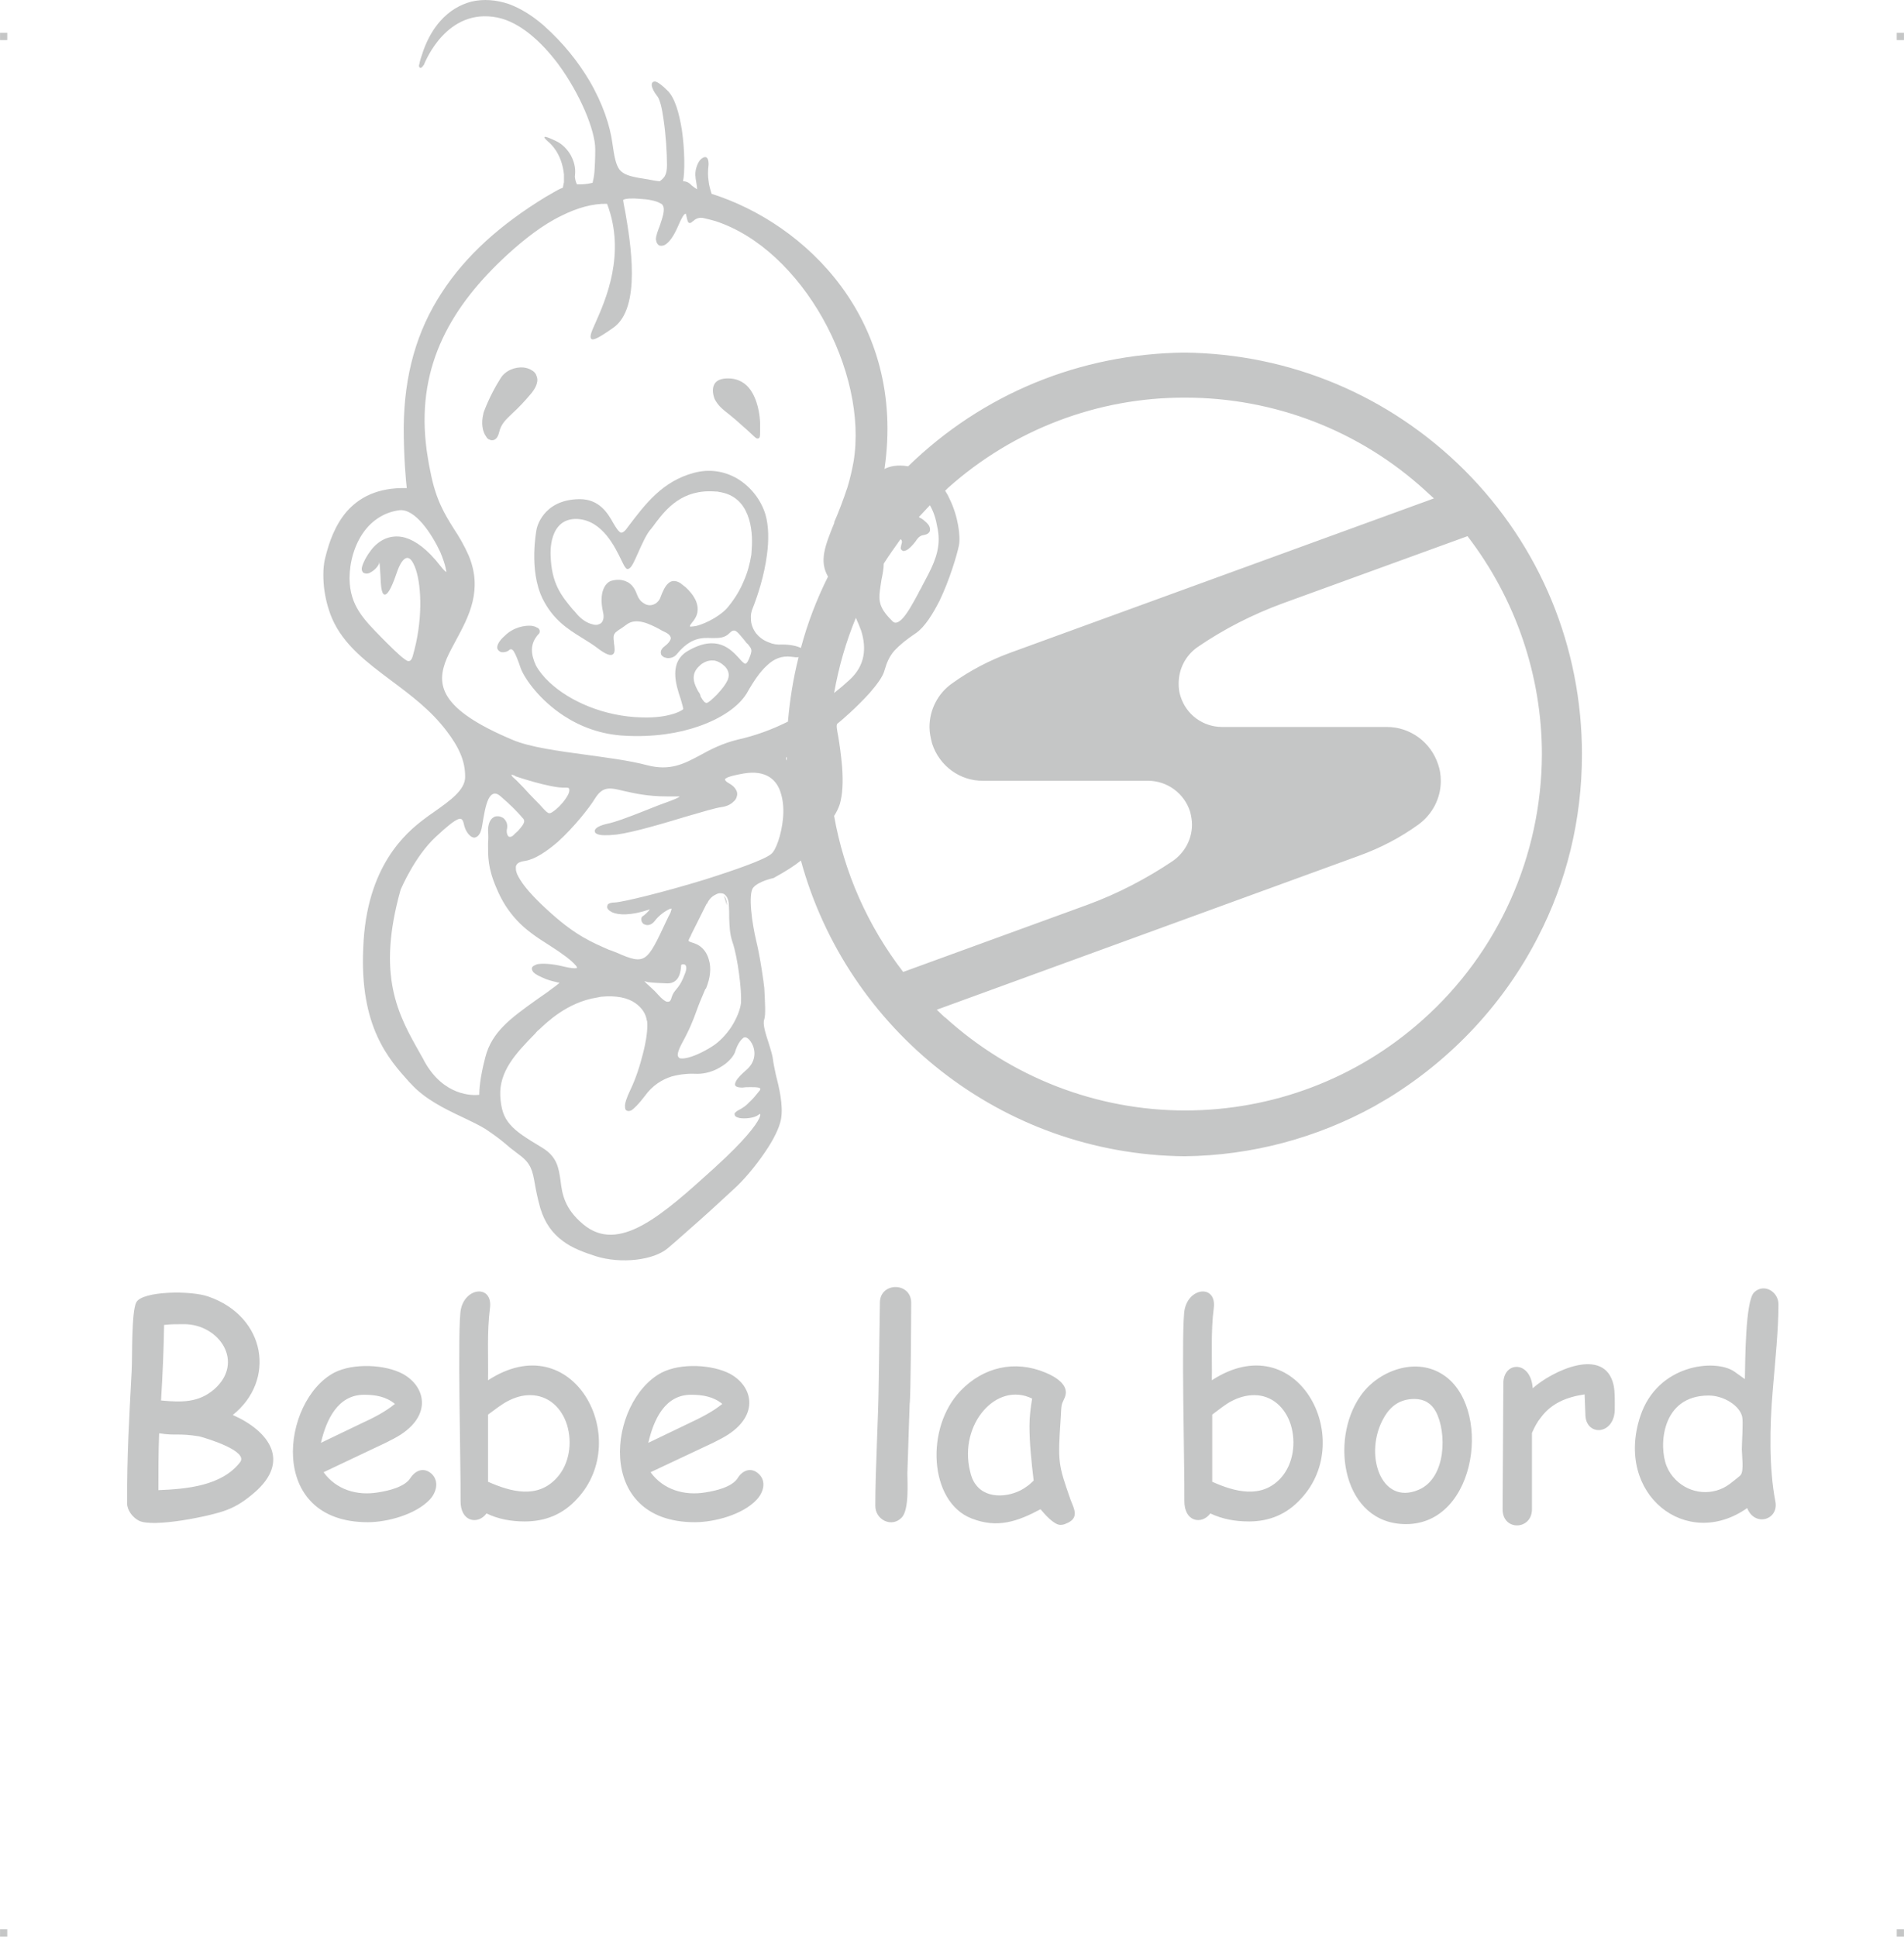
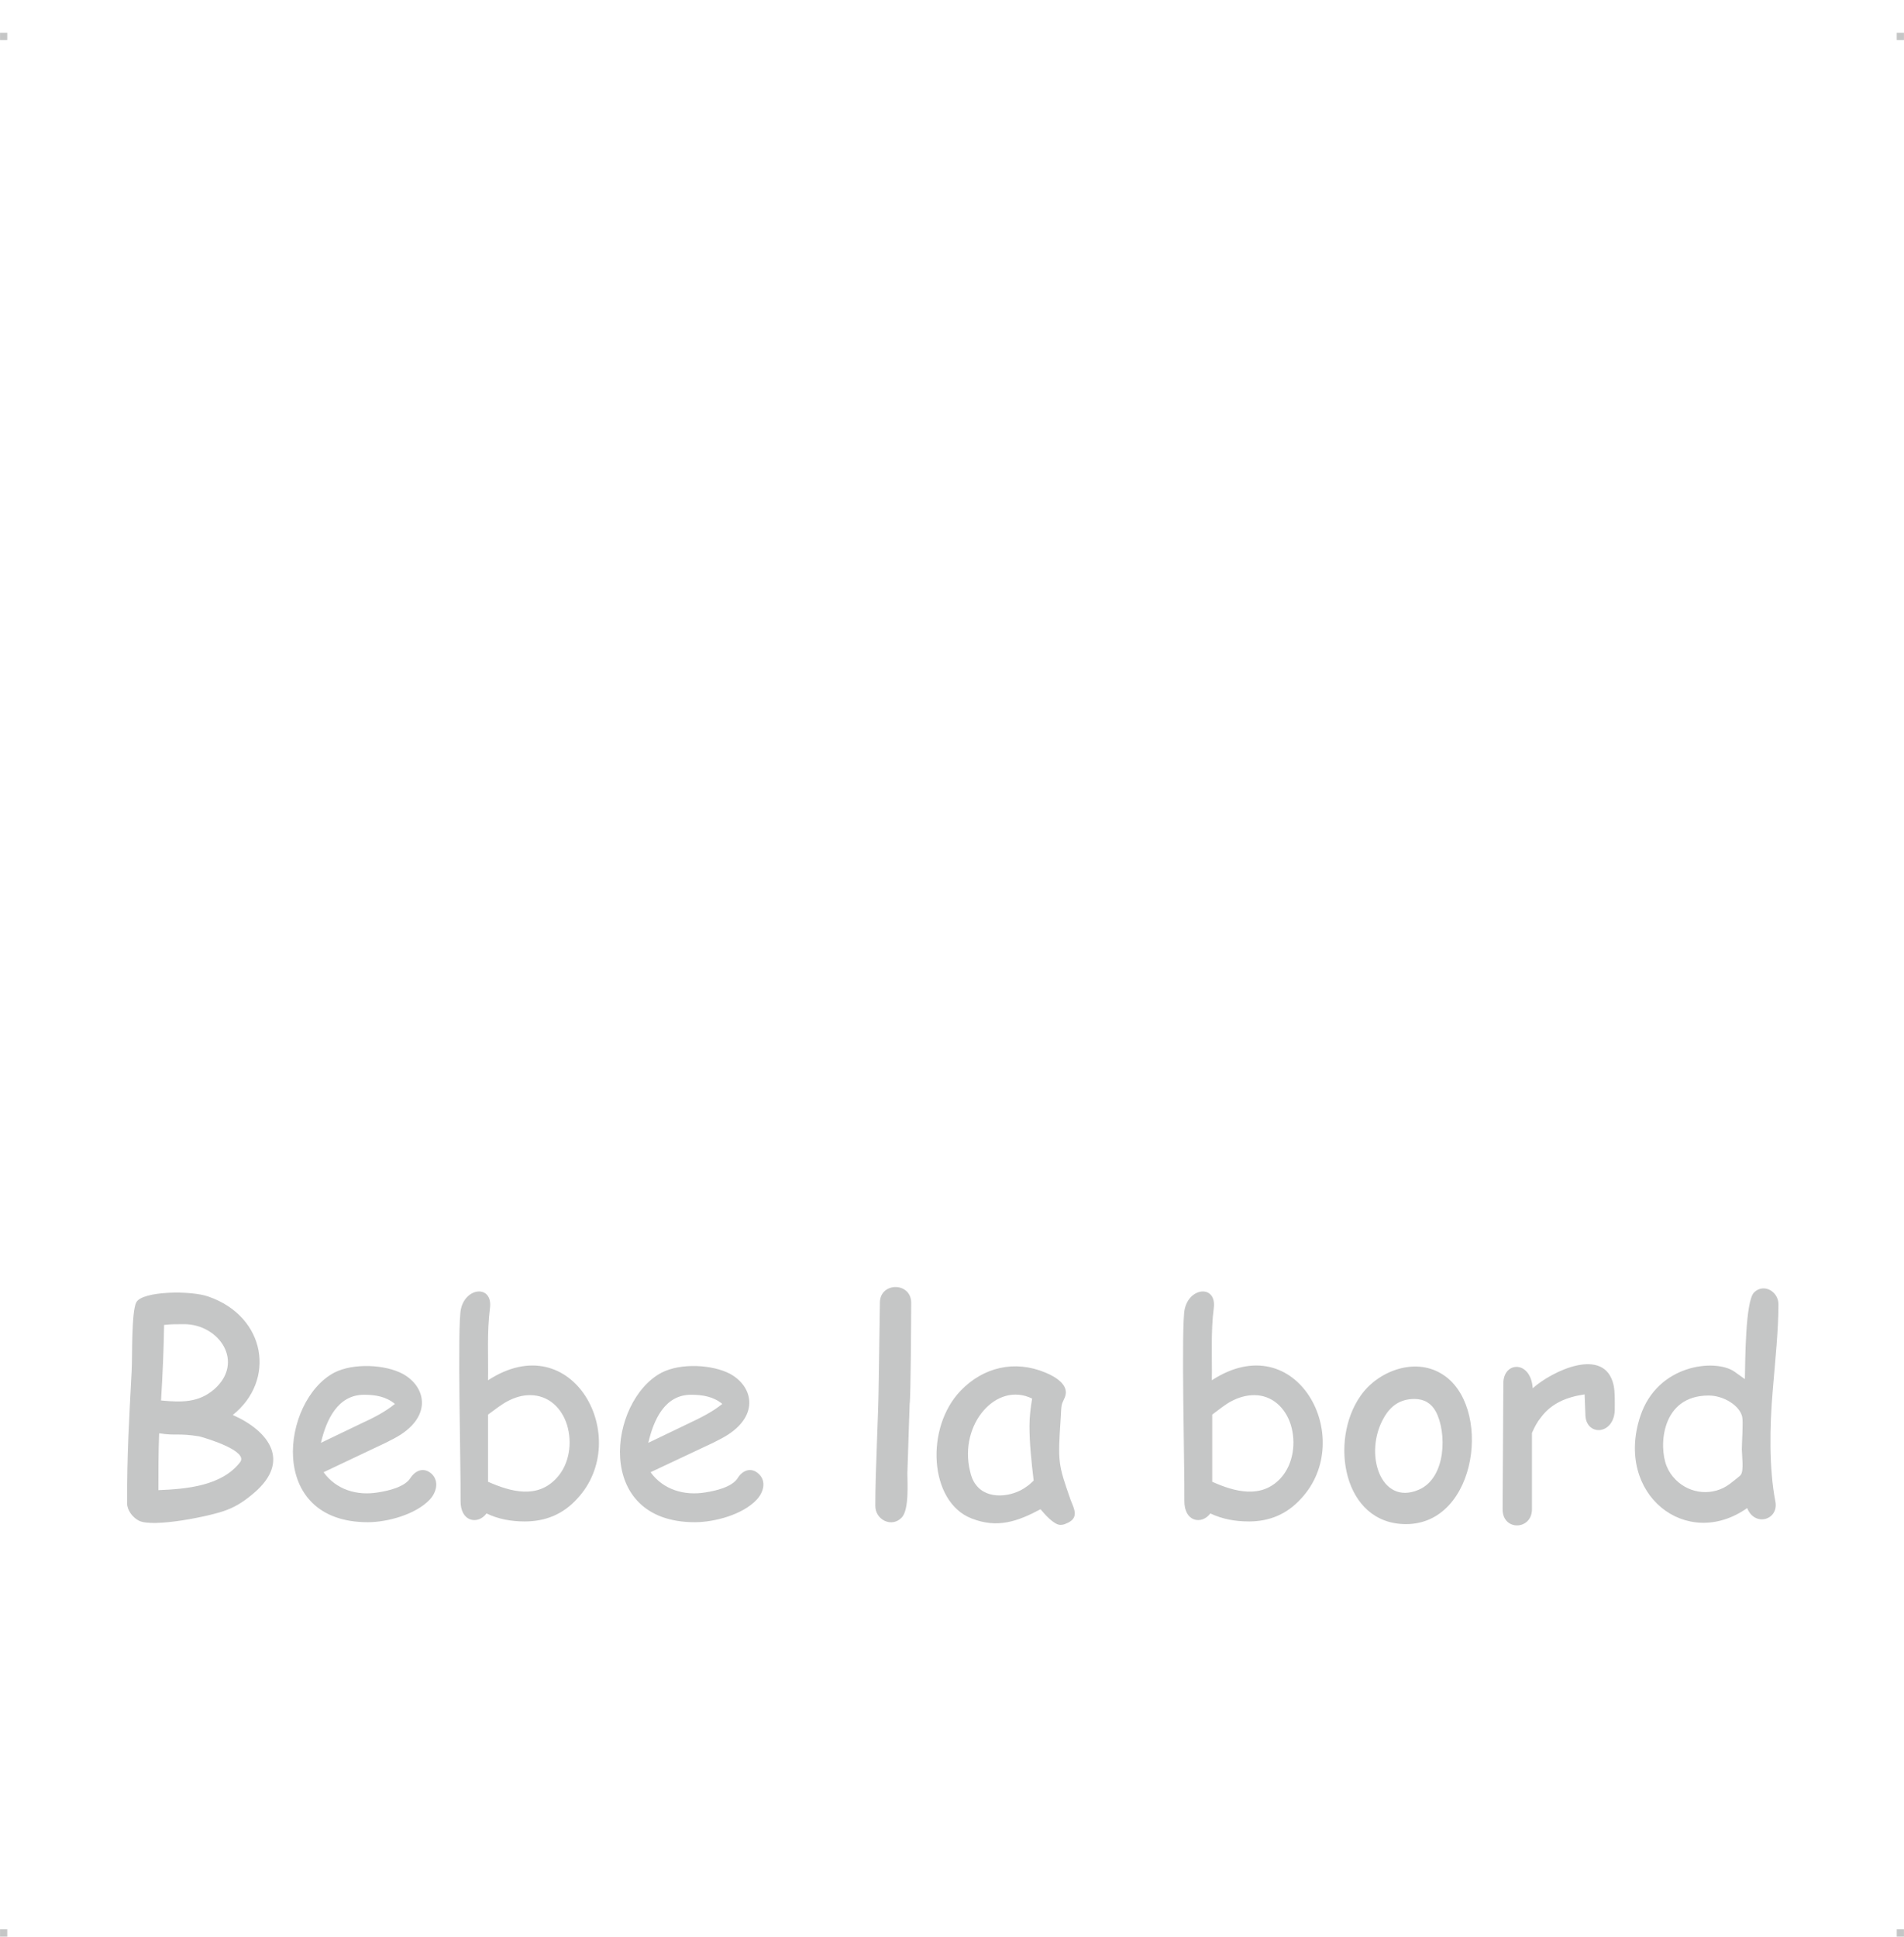
<svg xmlns="http://www.w3.org/2000/svg" xml:space="preserve" width="4.994in" height="5.079in" version="1.1" style="shape-rendering:geometricPrecision; text-rendering:geometricPrecision; image-rendering:optimizeQuality; fill-rule:evenodd; clip-rule:evenodd" viewBox="0 0 4494.08 4570.75">
  <defs>
    <style type="text/css">
   
    .fil0 {fill:#C5C6C6}
   
  </style>
  </defs>
  <g id="Layer_x0020_1">
    <g id="_2723216215120">
      <g id="_812266784">
        <rect class="fil0" x="-0" y="77.47" width="17.07" height="17.17" />
        <rect class="fil0" x="4477" y="77.47" width="17.07" height="17.17" />
        <rect class="fil0" x="-0" y="4553.58" width="17.07" height="17.17" />
        <rect class="fil0" x="4477" y="4553.58" width="17.07" height="17.17" />
      </g>
      <g id="_812269600">
-         <path class="fil0" d="M961.87 1559.9c6.3,1.8 9.91,-2.7 12.61,-12.61 23.42,-81.06 20.71,-161.21 7.21,-202.64 -3.6,-10.81 -8.11,-19.81 -12.61,-24.32 -3.6,-3.6 -8.11,-4.5 -11.71,-2.7 -7.21,3.6 -14.41,14.41 -21.62,36.03 -13.51,39.63 -22.52,51.34 -28.82,49.53 -7.21,-2.7 -8.11,-24.32 -9.01,-45.03 -0.9,-15.31 -1.8,-29.72 -2.7,-30.62 -0.9,-0.9 0,1.8 -0.9,3.6 -4.5,9.01 -12.61,16.21 -19.81,19.81l0 0c-2.7,1.8 -6.3,2.7 -9.01,2.7l0 0c-3.6,0 -6.3,-0.9 -9.01,-2.7 -0.9,-1.8 -2.7,-4.5 -2.7,-7.21 -0.9,-5.4 6.3,-24.32 19.81,-42.33 8.11,-11.71 19.81,-22.52 33.32,-28.82 13.51,-6.3 30.62,-9.01 49.53,-3.6 24.32,7.21 52.24,27.02 83.76,67.55 6.3,8.11 10.81,12.61 13.51,13.51 0,0 -0.9,-3.6 -1.8,-9.01 -1.8,-9.01 -6.3,-22.52 -12.61,-37.83 -20.71,-44.13 -59.44,-102.67 -96.37,-99.07 -35.12,4.5 -63.95,23.42 -83.76,50.44 -22.52,30.62 -34.22,72.05 -34.22,110.78 0.9,63.95 32.42,95.47 77.45,141.4 3.6,3.6 7.21,7.21 10.81,10.81 25.22,25.22 40.53,38.73 48.63,42.33l0 0.01zm2668.55 651.15c66.65,-128.79 103.57,-275.59 103.57,-430.5 0,-253.07 -98.17,-491.74 -277.39,-670.97 -177.42,-176.52 -411.59,-274.69 -661.06,-277.39 -245.87,2.7 -476.43,97.27 -652.05,268.39 -25.22,-4.5 -44.13,0 -55.84,6.3 51.34,-352.14 -187.33,-580 -407.98,-649.35 -3.6,-11.71 -6.3,-20.71 -7.21,-30.62 -1.8,-10.81 -1.8,-22.52 0,-38.73 0,-7.21 -0.9,-12.61 -3.6,-15.31 -1.8,-2.7 -5.4,-2.7 -9.01,-0.9 -1.8,0.9 -4.5,2.7 -7.21,5.4 -7.21,9.01 -13.51,26.12 -10.81,42.33l0 0.9c1.8,12.61 3.6,19.81 3.6,26.12 -4.5,-2.7 -8.11,-5.4 -11.71,-8.11 -5.4,-5.4 -10.81,-10.81 -21.62,-10.81 4.5,-18.91 4.5,-72.05 -2.7,-121.59 -6.3,-38.73 -16.21,-74.75 -33.32,-91.86 -13.51,-13.51 -22.52,-19.81 -27.92,-21.62 -3.6,-0.9 -6.3,0 -8.11,1.8 -1.8,1.8 -1.8,4.5 -1.8,7.21 0.9,6.3 5.4,15.31 11.71,23.42 7.21,7.21 12.61,29.72 16.21,56.74 5.4,36.03 8.11,78.36 8.11,108.08 0,11.71 -1.8,19.81 -5.4,26.12 -3.6,5.4 -8.11,9.01 -11.71,11.71 -9.91,-0.9 -18.91,-2.7 -27.92,-4.5 -5.4,-0.9 -10.81,-1.8 -17.11,-2.7 -26.12,-4.5 -40.53,-9.01 -49.53,-19.81 -9.01,-11.71 -12.61,-30.62 -17.11,-62.14 -5.4,-41.43 -22.52,-93.67 -54.04,-147.7 -26.12,-44.13 -61.24,-89.16 -108.98,-131.49 -27.02,-23.42 -54.04,-39.63 -80.16,-49.53 -31.52,-10.81 -61.24,-12.61 -89.16,-6.3 -27.92,7.21 -53.14,22.52 -73.85,45.93 -16.21,18.01 -29.72,41.43 -39.63,68.45 -5.4,15.31 -9.01,27.02 -9.91,33.32 -0.9,1.8 -0.9,3.6 -0.9,4.5l0 0c0.9,4.5 3.6,5.4 7.21,2.7 1.8,-1.8 2.7,-3.6 5.4,-7.21l0 -0.9 0 0 0 0c2.7,-5.4 53.14,-133.29 172.92,-108.98 52.24,10.81 102.67,55.84 143.2,109.88 52.24,71.15 87.36,156.71 87.36,200.84 0,21.62 -0.9,38.73 -1.8,52.24 -0.9,11.71 -2.7,19.81 -4.5,27.02 -15.31,3.6 -24.32,3.6 -32.42,3.6l0 0c-1.8,0 -3.6,0 -4.5,0 -1.8,-3.6 -2.7,-6.3 -3.6,-9.91 -0.9,-3.6 -1.8,-8.11 -0.9,-12.61 1.8,-17.11 -2.7,-32.42 -9.91,-45.93 -8.11,-14.41 -20.71,-27.02 -34.22,-33.32 -52.24,-25.22 -16.21,3.6 -15.31,4.5l0 0c0,0.9 27.92,22.52 33.32,73.85 0,6.3 0,12.61 0,18.01 -0.9,4.5 -1.8,9.01 -2.7,13.51 -5.4,1.8 -10.81,4.5 -17.11,8.11 -6.3,3.6 -14.41,8.11 -23.42,13.51 -106.27,64.85 -189.13,138.7 -245.87,226.96 -57.64,88.26 -88.26,191.83 -89.16,317.92 0,70.25 5.4,126.99 7.21,142.3 -69.35,-1.8 -112.58,22.52 -141.4,54.94 -28.82,33.32 -42.33,74.75 -50.44,107.18 -5.4,18.91 -6.3,44.13 -3.6,71.15 2.7,24.32 9.01,50.44 18.91,73.85 27.02,63.04 82.86,104.47 140.5,147.7 45.93,34.22 93.67,70.25 129.69,117.98 15.31,19.81 26.12,37.83 33.32,54.94 7.21,17.11 10.81,34.22 10.81,53.14 0.9,31.52 -36.93,57.64 -73.85,83.76 -8.11,5.4 -15.31,10.81 -22.52,16.21 -21.62,16.21 -55.84,44.13 -85.56,91.86 -29.72,47.73 -54.94,115.28 -58.54,211.65 -9.01,187.33 60.34,263.88 108.98,317.92l3.6 3.6c32.42,36.03 80.16,59.44 122.49,79.26 20.71,9.91 39.63,18.91 54.04,27.92 25.22,17.11 34.22,24.32 45.03,33.32l0 0c8.11,7.21 17.11,14.41 35.12,27.92 27.02,19.81 30.62,37.83 36.03,69.35 2.7,15.31 6.3,33.32 12.61,55.84 10.81,36.03 29.72,60.34 53.14,77.45 22.52,17.11 50.44,27.02 78.36,36.03 28.82,9.01 63.04,11.71 94.57,8.11 30.62,-3.6 57.64,-12.61 74.75,-27.02 16.21,-13.51 43.23,-37.83 72.95,-63.95 30.62,-27.02 61.24,-55.84 81.96,-74.75 23.42,-20.71 52.24,-54.94 74.75,-88.26 19.81,-28.82 34.22,-57.64 37.83,-78.36 5.4,-32.42 -4.5,-73.85 -12.61,-105.37 -2.7,-13.51 -5.4,-25.22 -6.3,-33.32 -0.9,-9.91 -5.4,-24.32 -9.91,-38.73 -7.21,-22.52 -15.31,-45.93 -10.81,-57.64 3.6,-10.81 1.8,-39.63 0,-73.85 -0.9,-9.91 -9.01,-70.25 -18.91,-110.78 -9.91,-41.43 -19.81,-110.78 -7.21,-126.09 12.61,-15.31 47.73,-22.52 47.73,-22.52l0 0c29.72,-16.21 50.44,-29.72 64.85,-41.43 108.98,398.98 472.83,693.48 905.13,697.99 161.21,-1.8 313.42,-44.13 446.71,-117.08 10.81,-6.3 21.62,-12.61 32.42,-18.91 1.8,-0.9 2.7,-1.8 4.5,-2.7 148.6,-91.86 271.09,-222.45 351.24,-379.16l0.01 -0.01zm-1676.06 -850.19c-27.02,54.04 -48.63,110.78 -63.95,168.42 -9.01,-4.5 -24.32,-8.11 -44.13,-8.11 -11.71,0.9 -22.52,-0.9 -32.42,-5.4 -12.61,-4.5 -22.52,-12.61 -29.72,-21.62 -7.21,-9.91 -11.71,-21.62 -11.71,-33.32 -0.9,-9.01 0.9,-18.01 4.5,-26.12 11.71,-29.72 27.02,-76.55 33.32,-125.19 4.5,-33.32 4.5,-67.55 -3.6,-95.47 -10.81,-35.12 -35.12,-65.75 -66.65,-84.66 -29.72,-17.11 -64.85,-23.42 -101.77,-13.51 -74.75,19.81 -115.28,73.85 -154.91,126.09l-2.7 3.6c-8.11,11.71 -14.41,13.51 -18.01,9.91 -4.5,-3.6 -9.01,-10.81 -14.41,-19.81l0 0c-13.51,-24.32 -33.32,-57.64 -80.16,-57.64 -89.16,0.9 -101.77,71.15 -101.77,72.05l0 0c0,0.9 -18.91,94.57 14.41,163.01 25.22,50.44 60.34,72.05 93.67,92.77 11.71,7.21 23.42,14.41 34.22,22.52 23.42,18.01 34.22,20.71 39.63,14.41l0 0c3.6,-4.5 2.7,-14.41 0.9,-25.22l0 -2.7c-2.7,-18.91 0,-20.71 18.01,-32.42 3.6,-2.7 8.11,-5.4 12.61,-9.01 22.52,-16.21 53.14,-0.9 75.65,10.81 4.5,2.7 9.01,5.4 13.51,7.21 9.91,4.5 14.41,9.91 14.41,15.31 -0.9,5.4 -6.3,12.61 -16.21,19.81 -6.3,5.4 -8.11,10.81 -7.21,15.31 0,2.7 1.8,5.4 4.5,7.21l0 0c1.8,1.8 4.5,2.7 8.11,3.6l0 0c8.11,1.8 18.91,-0.9 25.22,-9.01 32.42,-39.63 59.44,-38.73 81.96,-37.83 16.21,0 30.62,0.9 43.23,-12.61 5.4,-5.4 9.91,-6.3 14.41,-3.6 5.4,3.6 11.71,11.71 20.71,22.52 1.8,2.7 4.5,6.3 7.21,8.11 9.91,12.61 10.81,13.51 3.6,32.42 -4.5,11.71 -8.11,14.41 -10.81,13.51 -3.6,-1.8 -8.11,-6.3 -13.51,-12.61 -19.81,-21.62 -52.24,-56.74 -119.78,-18.01 -46.83,26.12 -29.72,80.16 -18.01,114.38 3.6,13.51 7.21,23.42 5.4,24.32 -3.6,2.7 -12.61,8.11 -27.02,11.71 -15.31,4.5 -37.83,8.11 -69.35,7.21 -90.06,-1.8 -172.02,-38.73 -218.85,-82.86 -13.51,-12.61 -24.32,-26.12 -31.52,-38.73 -6.3,-13.51 -9.91,-26.12 -9.91,-37.83 0,-13.51 5.4,-26.12 15.31,-36.93 3.6,-2.7 3.6,-6.3 2.7,-9.91 -0.9,-2.7 -3.6,-5.4 -7.21,-6.3 -2.7,-1.8 -6.3,-2.7 -10.81,-3.6 -17.11,-1.8 -44.13,3.6 -63.95,23.42 -13.51,11.71 -18.01,21.62 -18.01,27.92 0,2.7 1.8,5.4 3.6,7.21 1.8,1.8 3.6,2.7 6.3,3.6 6.3,0.9 14.41,-0.9 18.91,-5.4 3.6,-2.7 6.3,-1.8 9.91,2.7 4.5,7.21 9.91,19.81 17.11,41.43 9.91,25.22 45.03,74.75 101.77,111.68 38.73,25.22 87.36,44.13 144.1,46.83 66.65,3.6 126.09,-5.4 174.72,-22.52 54.04,-18.91 93.67,-46.83 112.58,-77.45 16.21,-28.82 31.52,-51.34 48.63,-66.65 16.21,-15.31 34.22,-22.52 56.74,-19.81 6.3,0.9 12.61,1.8 17.11,0.9 -12.61,49.53 -20.71,100.87 -25.22,152.2 -37.83,18.91 -77.45,33.32 -117.98,42.33 -36.93,9.01 -64.85,23.42 -89.16,36.93 -38.73,20.71 -71.15,37.83 -126.09,23.42 -40.53,-10.81 -90.96,-17.11 -142.3,-24.32 -66.65,-9.01 -133.29,-18.01 -173.82,-35.12 -173.82,-72.95 -181.92,-130.59 -155.81,-192.73 6.3,-14.41 14.41,-28.82 22.52,-44.13 29.72,-54.94 63.04,-117.98 28.82,-199.04 -10.81,-24.32 -22.52,-44.13 -35.12,-63.04 -20.71,-33.32 -42.33,-67.55 -54.94,-134.19 -2.7,-11.71 -4.5,-22.52 -6.3,-34.22 -1.8,-10.81 -3.6,-22.52 -4.5,-33.32 -9.91,-92.77 5.4,-173.82 39.63,-246.77 34.22,-72.95 87.36,-137.8 153.1,-198.14 39.63,-36.03 82.86,-70.25 127.89,-91.86l0 0c36.03,-18.01 72.95,-28.82 107.18,-27.92 45.03,117.98 -3.6,226.96 -27.02,280.09 -9.01,19.81 -14.41,32.42 -10.81,37.83 3.6,6.3 18.91,-1.8 52.24,-25.22 67.55,-46.83 40.53,-202.64 28.82,-271.99 -3.6,-17.11 -5.4,-28.82 -5.4,-29.72l0 0c0,0 0,0 0,0 4.5,-3.6 21.62,-4.5 39.63,-2.7 18.91,0.9 38.73,4.5 48.63,10.81 2.7,0.9 4.5,2.7 5.4,4.5 6.3,9.91 -0.9,29.72 -7.21,48.63 -4.5,11.71 -9.01,23.42 -9.01,31.52 0.9,5.4 1.8,9.01 4.5,11.71 1.8,2.7 4.5,3.6 8.11,3.6 3.6,0 7.21,-0.9 10.81,-3.6 8.11,-5.4 18.01,-18.01 27.92,-40.53 9.91,-23.42 15.31,-31.52 18.91,-31.52 0.9,0 1.8,6.3 3.6,13.51 1.8,7.21 3.6,9.01 7.21,8.11 2.7,0 3.6,-1.8 5.4,-3.6l0.9 0c3.6,-3.6 10.81,-9.91 23.42,-8.11 9.01,1.8 18.91,4.5 28.82,7.21 206.24,66.65 362.05,355.75 326.93,568.29 -3.6,19.81 -8.11,39.63 -14.41,60.34 -10.81,32.42 -21.62,60.34 -31.52,82.86l0.9 0c-23.42,57.64 -36.03,90.96 -15.31,127.89l0.01 -0.01zm-97.27 425.09c0,2.7 0,6.3 0,9.01 -0.9,-1.8 -1.8,-2.7 -1.8,-4.5 0,-0.9 0,-2.7 1.8,-4.5zm373.76 -627.73c3.6,5.4 7.21,11.71 9.91,18.01 20.71,41.43 27.02,90.06 22.52,111.68 -4.5,21.62 -21.62,80.16 -45.93,130.59 -16.21,31.52 -34.22,60.34 -54.04,74.75 -24.32,16.21 -40.53,29.72 -52.24,42.33 -11.71,13.51 -18.01,27.92 -23.42,46.83 -3.6,14.41 -18.01,33.32 -34.22,52.24 -30.62,34.22 -70.25,68.45 -76.55,72.95 -3.6,2.7 -1.8,12.61 1.8,31.52 2.7,16.21 6.3,39.63 9.01,71.15 2.7,36.93 0.9,64.85 -5.4,87.36 -3.6,10.81 -8.11,19.81 -13.51,27.92 23.42,133.29 79.26,259.38 163.01,368.36l0 0 435 -158.51c71.15,-26.12 138.7,-61.24 201.74,-103.57 27.92,-19.81 45.03,-51.34 45.03,-85.56l0 0c0,-9.91 -1.8,-20.71 -4.5,-30.62 -13.51,-43.23 -54.04,-72.95 -99.07,-72.95l-389.07 0c-54.94,0.9 -103.57,-35.12 -120.69,-87.36 -3.6,-13.51 -6.3,-26.12 -6.3,-39.63 0,-40.53 19.81,-79.26 53.14,-102.67 42.33,-30.62 89.16,-54.94 138.7,-72.95l971.77 -353.95 2.7 -0.9 24.32 -9.01 -18.91 -17.11 -1.8 -1.8c-154.91,-141.4 -356.65,-218.85 -565.59,-218.85l-0.9 0c-206.24,-0.9 -406.18,75.65 -560.19,213.45 -1.8,1.8 -4.5,4.5 -6.3,6.3l-0 -0.01zm-262.08 477.33c12.61,-9.91 24.32,-19.81 36.03,-30.62 37.83,-34.22 40.53,-75.65 27.92,-116.18 -3.6,-9.91 -8.11,-20.71 -12.61,-30.62 -23.42,56.74 -40.53,116.18 -51.34,177.42l0 -0zm-495.34 231.46c-33.32,-8.11 -50.44,-12.61 -69.35,18.01 -12.61,20.71 -48.63,66.65 -87.36,101.77 -26.12,22.52 -54.04,41.43 -77.45,45.03 -7.21,0.9 -11.71,2.7 -15.31,4.5 -5.4,3.6 -7.21,8.11 -6.3,14.41 0,7.21 3.6,15.31 9.91,25.22 13.51,22.52 41.43,51.34 73.85,80.16 59.44,53.14 97.27,68.45 136,85.56 6.3,1.8 11.71,4.5 17.11,6.3 69.35,30.62 72.05,24.32 118.88,-75.65 2.7,-5.4 5.4,-11.71 9.01,-18.01 1.8,-5.4 2.7,-8.11 2.7,-9.91 0,0 0,0 0,0 -1.8,0 -3.6,0 -6.3,1.8 -9.91,4.5 -24.32,15.31 -32.42,26.12l0 0c-7.21,9.91 -15.31,11.71 -20.71,10.81 -3.6,-0.9 -6.3,-1.8 -8.11,-3.6 -1.8,-2.7 -3.6,-4.5 -3.6,-7.21 -0.9,-4.5 0,-9.01 4.5,-10.81 4.5,-3.6 11.71,-9.91 15.31,-15.31l0 0c-45.03,15.31 -73.85,13.51 -88.26,7.21 -5.4,-2.7 -9.01,-5.4 -10.81,-8.11 -2.7,-3.6 -1.8,-7.21 0,-10.81l0 0c2.7,-2.7 8.11,-4.5 16.21,-4.5 20.71,-0.9 121.59,-26.12 212.55,-54.04 73.85,-23.42 140.5,-46.83 156.71,-60.34 10.81,-8.11 24.32,-45.03 27.92,-83.76 1.8,-19.81 0.9,-39.63 -4.5,-57.64 -4.5,-17.11 -13.51,-31.52 -27.92,-40.53 -14.41,-9.01 -34.22,-12.61 -60.34,-8.11 -20.71,3.6 -36.03,7.21 -42.33,11.71 -3.6,1.8 -1.8,6.3 8.11,11.71 8.11,4.5 13.51,9.91 16.21,15.31 2.7,4.5 3.6,9.91 1.8,15.31 -0.9,4.5 -3.6,9.01 -8.11,12.61 -6.3,6.3 -15.31,10.81 -27.92,12.61 -13.51,1.8 -44.13,10.81 -81.06,21.62 -56.74,17.11 -126.09,37.83 -166.61,43.23 -25.22,2.7 -38.73,1.8 -45.03,-0.9 -4.5,-1.8 -6.3,-3.6 -6.3,-6.3 -0.9,-2.7 0.9,-5.4 2.7,-7.21 4.5,-4.5 13.51,-8.11 25.22,-10.81 18.91,-3.6 52.24,-16.21 86.46,-29.72 16.21,-6.3 33.32,-13.51 48.63,-18.91 22.52,-8.11 36.03,-13.51 36.93,-16.21 0,0 -9.01,0 -29.72,0 -45.93,0 -76.55,-7.21 -100.87,-12.61l-0 0zm-139.59 -8.11c-33.32,1.8 -117.98,-27.02 -117.98,-27.02l0 -0.9c-4.5,-1.8 -7.21,-2.7 -9.01,-2.7 0.9,2.7 2.7,5.4 7.21,9.01 6.3,5.4 12.61,12.61 22.52,22.52 7.21,8.11 17.11,18.91 30.62,32.42 5.4,5.4 9.91,9.91 13.51,14.41 15.31,16.21 15.31,16.21 31.52,3.6 9.91,-8.11 22.52,-22.52 28.82,-35.12 1.8,-3.6 2.7,-7.21 2.7,-9.91 0,-2.7 0,-4.5 -1.8,-5.4 -1.8,-0.9 -4.5,-0.9 -8.11,-0.9l-0 -0zm-305.31 116.18c-49.53,45.93 -81.06,120.69 -82.86,124.29 -57.64,204.44 -5.4,296.31 45.03,385.47l0 0c3.6,7.21 8.11,13.51 10.81,19.81 45.93,82.86 114.38,81.06 129.69,79.26 0,-9.91 0.9,-37.83 14.41,-89.16 15.31,-59.44 60.34,-91.86 117.98,-133.29 5.4,-3.6 9.91,-7.21 18.01,-12.61l9.01 -6.3c20.71,-15.31 29.72,-21.62 29.72,-23.42 0,0 -3.6,0 -9.01,-1.8 -8.11,-1.8 -19.81,-4.5 -32.42,-10.81 -12.61,-5.4 -18.91,-9.91 -21.62,-14.41 -2.7,-4.5 -2.7,-8.11 0,-10.81 1.8,-1.8 5.4,-3.6 9.91,-5.4 11.71,-2.7 35.12,-1.8 63.95,5.4 15.31,3.6 24.32,4.5 29.72,3.6 0.9,-0.9 0.9,-0.9 0.9,-0.9 0,-1.8 -0.9,-3.6 -3.6,-6.3 -9.01,-10.81 -30.62,-27.02 -60.34,-45.93 -33.32,-20.71 -58.54,-38.73 -78.36,-60.34 -19.81,-21.62 -35.12,-45.03 -47.73,-75.65 -20.71,-47.73 -19.81,-74.75 -19.81,-105.37 0.9,-9.91 0.9,-18.91 0,-29.72 0,-17.11 5.4,-27.02 12.61,-31.52 3.6,-2.7 7.21,-2.7 10.81,-2.7 4.5,0 8.11,1.8 11.71,3.6 6.3,4.5 11.71,13.51 9.91,24.32 -1.8,7.21 -0.9,12.61 0.9,16.21 0.9,1.8 1.8,3.6 2.7,3.6 0.9,0.9 2.7,0.9 4.5,0.9 3.6,-0.9 7.21,-3.6 9.91,-7.21 2.7,-1.8 4.5,-4.5 7.21,-6.3 9.91,-11.71 19.81,-21.62 12.61,-29.72 -1.8,-1.8 -4.5,-4.5 -6.3,-7.21 -10.81,-11.71 -22.52,-24.32 -47.73,-45.93 -12.61,-10.81 -21.62,-5.4 -27.92,7.21 -7.21,15.31 -10.81,38.73 -14.41,60.34 -1.8,13.51 -5.4,21.62 -9.91,26.12 -2.7,2.7 -6.3,4.5 -9.91,4.5 -3.6,-0.9 -6.3,-1.8 -9.01,-4.5 -6.3,-5.4 -11.71,-14.41 -14.41,-26.12 -2.7,-12.61 -6.3,-16.21 -14.41,-12.61 -10.81,4.5 -27.02,18.01 -52.24,41.43l0 0zm504.35 343.14c-0.9,0 -1.8,0 -1.8,0l-0.9 0c-6.3,-1.8 -9.01,-2.7 -9.01,-2.7 0,0.9 6.3,7.21 14.41,14.41 6.3,5.4 13.51,12.61 18.91,18.91 8.11,9.01 14.41,13.51 18.91,15.31 1.8,0 2.7,0 4.5,0 0.9,0 1.8,-0.9 2.7,-0.9 1.8,-1.8 3.6,-4.5 4.5,-9.01 2.7,-9.01 6.3,-13.51 10.81,-18.91 5.4,-6.3 12.61,-15.31 19.81,-35.12 5.4,-11.71 4.5,-18.91 2.7,-21.62 -0.9,-1.8 -1.8,-1.8 -3.6,-2.7 -0.9,0 -2.7,0 -3.6,0 -1.8,0 -2.7,0.9 -3.6,1.8l0 0 0 1.8c-0.9,10.81 -2.7,41.43 -32.42,41.43 -23.42,-0.9 -36.93,-1.8 -42.33,-2.7l0 0.01zm-259.38 110.78c-2.7,1.8 -3.6,3.6 -5.4,4.5l-5.4 6.3c-45.03,45.93 -84.66,88.26 -81.96,146.8 1.8,30.62 8.11,50.44 23.42,67.55 14.41,17.11 38.73,32.42 74.75,54.04 36.03,21.62 39.63,47.73 44.13,78.36 3.6,30.62 9.01,65.75 53.14,102.67 84.66,71.15 187.33,-21.62 311.62,-134.19l0 0 1.8 -1.8c67.55,-61.24 94.57,-97.27 102.67,-114.38 1.8,-4.5 2.7,-7.21 1.8,-9.01 0,0 0,-0.9 0,-0.9 -0.9,0 -2.7,0.9 -4.5,2.7 -9.91,7.21 -30.62,9.01 -43.23,7.21 -3.6,-0.9 -6.3,-1.8 -8.11,-2.7 -3.6,-1.8 -4.5,-4.5 -4.5,-8.11 0.9,-1.8 3.6,-4.5 8.11,-7.21 10.81,-5.4 19.81,-11.71 27.02,-19.81 8.11,-7.21 15.31,-16.21 22.52,-25.22 3.6,-3.6 3.6,-6.3 2.7,-7.21 -4.5,-3.6 -18.91,-2.7 -33.32,-2.7 -2.7,0 -5.4,0.9 -8.11,0.9 -18.01,0 -20.71,-5.4 -15.31,-15.31 3.6,-7.21 13.51,-17.11 26.12,-27.92 10.81,-9.91 16.21,-21.62 17.11,-33.32 0.9,-12.61 -2.7,-25.22 -11.71,-36.03 -1.8,-1.8 -3.6,-3.6 -5.4,-4.5 -2.7,-1.8 -5.4,-1.8 -8.11,-0.9 -2.7,1.8 -5.4,4.5 -8.11,8.11l0 0c-5.4,7.21 -9.91,17.11 -12.61,27.02 -5.4,12.61 -18.91,26.12 -35.12,35.12 -16.21,9.91 -36.03,15.31 -53.14,15.31 -17.11,-0.9 -38.73,0 -61.24,6.3 -22.52,7.21 -45.03,20.71 -63.04,45.93 -14.41,18.91 -25.22,29.72 -32.42,34.22 -4.5,1.8 -8.11,1.8 -10.81,0 -2.7,-0.9 -3.6,-4.5 -3.6,-9.01 -0.9,-7.21 3.6,-20.71 12.61,-39.63 12.61,-26.12 22.52,-56.74 29.72,-85.56 8.11,-31.52 11.71,-59.44 9.91,-75.65 0,-0.9 0,-1.8 -0.9,-2.7 -1.8,-14.41 -10.81,-29.72 -27.92,-41.43 -17.11,-11.71 -43.23,-18.01 -80.16,-14.41 -2.7,0.9 -6.3,0.9 -9.01,1.8 -70.25,10.81 -119.78,59.44 -136,74.75l-0.01 0zm394.48 -296.3c-16.21,32.42 -36.93,73.85 -36.93,73.85l0 0.9c-5.4,9.91 -7.21,12.61 -4.5,14.41 1.8,0.9 4.5,1.8 7.21,2.7 3.6,0.9 7.21,2.7 11.71,4.5l0 0 0 0c12.61,6.3 23.42,18.91 27.92,36.93 5.4,18.01 3.6,41.43 -7.21,67.55l-0.9 0 -0.9 1.8 0 0c-9.01,20.71 -15.31,36.03 -20.71,51.34 -8.11,22.52 -16.21,43.23 -36.03,79.26 -5.4,10.81 -8.11,18.91 -8.11,24.32 0.9,3.6 1.8,5.4 4.5,7.21 3.6,0.9 8.11,0.9 13.51,0 17.11,-2.7 42.33,-14.41 62.14,-27.02 18.91,-11.71 34.22,-28.82 45.93,-45.93 13.51,-20.71 21.62,-42.33 23.42,-57.64 0.9,-14.41 -0.9,-40.53 -4.5,-67.55 -3.6,-28.82 -9.91,-59.44 -15.31,-74.75 -7.21,-21.62 -7.21,-37.83 -8.11,-57.64 0,-9.91 0,-20.71 -0.9,-34.22 -0.9,-9.01 -3.6,-15.31 -7.21,-18.91 -2.7,-3.6 -6.3,-5.4 -9.91,-5.4 -4.5,-0.9 -9.01,0 -13.51,2.7 -8.11,3.6 -16.21,10.81 -20.71,21.62l-0.9 0 0 -0.01zm500.74 -912.33c5.4,2.7 9.91,5.4 13.51,9.01 4.5,3.6 8.11,7.21 10.81,11.71 1.8,3.6 2.7,8.11 1.8,11.71 0,0.9 -0.9,2.7 -1.8,3.6 -3.6,4.5 -8.11,5.4 -12.61,6.3 -5.4,0.9 -11.71,2.7 -18.91,14.41 -8.11,10.81 -16.21,18.91 -22.52,21.62 -2.7,0.9 -4.5,1.8 -6.3,1.8 -2.7,-0.9 -4.5,-1.8 -6.3,-4.5 -0.9,-2.7 0,-5.4 0.9,-9.91l0 0c2.7,-7.21 1.8,-11.71 -1.8,-13.51 -13.51,18.91 -27.02,37.83 -39.63,57.64 0,12.61 -2.7,25.22 -5.4,38.73 -1.8,11.71 -3.6,22.52 -4.5,33.32 -0.9,12.61 0.9,22.52 5.4,31.52 4.5,9.91 12.61,19.81 24.32,31.52 6.3,7.21 13.51,4.5 21.62,-2.7 13.51,-12.61 27.92,-39.63 40.53,-63.04 1.8,-4.5 4.5,-8.11 6.3,-11.71l2.7 -5.4c20.71,-38.73 38.73,-71.15 38.73,-109.88 0,-8.11 -0.9,-18.91 -3.6,-30.62 -2.7,-16.21 -8.11,-34.22 -17.11,-49.53 -8.11,9.01 -17.11,18.01 -26.12,27.92l0 -0zm-1027.61 -245.87c0,0 13.51,-39.63 40.53,-81.96 11.71,-18.91 35.12,-27.02 54.04,-25.22 7.21,0.9 13.51,2.7 18.91,6.3 5.4,2.7 9.91,7.21 11.71,13.51 4.5,9.91 1.8,23.42 -11.71,40.53 -18.01,21.62 -32.42,36.03 -44.13,46.83 -17.11,16.21 -27.92,26.12 -32.42,45.93 -2.7,10.81 -7.21,16.21 -12.61,18.01 -3.6,0.9 -7.21,0.9 -9.91,-0.9 -3.6,-0.9 -6.3,-3.6 -8.11,-7.21 -8.11,-10.81 -12.61,-30.62 -6.3,-54.94l0 -0.9 0 -0zm545.78 -32.42c0,0 -23.42,-54.04 39.63,-48.63 23.42,2.7 39.63,16.21 49.53,34.22 15.31,27.02 18.91,62.14 18.01,81.96 0,2.7 0,5.4 0,7.21 0,13.51 0,18.91 -7.21,18.01l0 0c-3.6,-0.9 -7.21,-5.4 -15.31,-12.61 -4.5,-4.5 -10.81,-9.91 -18.01,-16.21 -12.61,-11.71 -23.42,-20.71 -32.42,-27.92 -16.21,-12.61 -26.12,-20.71 -34.22,-36.03l0 0 0 0zm-323.33 282.8c-70.25,-3.6 -63.95,84.66 -63.95,84.66l0 0.9c1.8,66.65 25.22,95.47 52.24,127.89 2.7,2.7 5.4,5.4 8.11,9.01 11.71,14.41 26.12,23.42 38.73,26.12 5.4,1.8 10.81,1.8 14.41,0 3.6,-0.9 7.21,-3.6 9.01,-7.21 2.7,-5.4 3.6,-12.61 0.9,-23.42 -4.5,-20.71 -3.6,-35.12 -0.9,-45.93 4.5,-17.11 14.41,-24.32 20.71,-26.12 6.3,-1.8 22.52,-5.4 37.83,2.7 9.01,4.5 17.11,13.51 22.52,28.82 3.6,9.91 9.01,17.11 15.31,20.71 4.5,3.6 9.91,5.4 15.31,5.4 5.4,0 9.91,-1.8 14.41,-4.5 4.5,-3.6 9.01,-8.11 10.81,-14.41 5.4,-14.41 10.81,-26.12 18.01,-32.42 7.21,-7.21 17.11,-8.11 28.82,-0.9 3.6,2.7 8.11,6.3 12.61,9.91 9.01,8.11 18.91,19.81 24.32,32.42 5.4,13.51 6.3,28.82 -3.6,43.23 -1.8,2.7 -3.6,5.4 -5.4,7.21 -3.6,4.5 -5.4,7.21 -5.4,9.01l0 0c0,0.9 0.9,0.9 2.7,0.9 3.6,0 8.11,-0.9 13.51,-1.8 23.42,-6.3 59.44,-25.22 75.65,-46.83 15.31,-18.91 27.02,-38.73 35.12,-58.54 9.01,-19.81 14.41,-40.53 18.01,-62.14 0,-3.6 0.9,-8.11 0.9,-13.51 1.8,-22.52 0.9,-54.04 -9.91,-81.06 -10.81,-27.02 -30.62,-48.63 -67.55,-54.04l0 0c-2.7,-0.9 -5.4,-0.9 -8.11,-0.9 -78.36,-6.3 -116.18,41.43 -140.5,72.95 -3.6,5.4 -7.21,9.91 -10.81,14.41 -11.71,12.61 -21.62,36.03 -30.62,55.84 -8.11,18.01 -14.41,33.32 -20.71,37.83 -3.6,2.7 -7.21,2.7 -9.91,-1.8 -2.7,-2.7 -5.4,-9.01 -9.01,-16.21 -15.31,-31.52 -45.03,-94.57 -103.57,-98.17l0 -0zm284.6 407.08c3.6,4.5 5.4,9.01 5.4,11.71 6.3,10.81 9.91,15.31 14.41,15.31 4.5,-0.9 11.71,-7.21 24.32,-19.81 12.61,-13.51 20.71,-24.32 25.22,-34.22 3.6,-9.01 3.6,-17.11 -1.8,-26.12 -1.8,-2.7 -3.6,-5.4 -7.21,-8.11 -5.4,-5.4 -13.51,-9.91 -21.62,-11.71 -9.01,-0.9 -18.01,0 -27.92,6.3 -3.6,1.8 -7.21,5.4 -11.71,9.91 -18.91,20.71 -6.3,43.23 0.9,56.74l0 0zm67.55 504.35c-2.7,-8.11 -4.5,-15.31 -7.21,-23.42l0 0.9c3.6,3.6 6.3,9.91 7.21,18.91l0 3.6zm1641.84 271.09l0 0c-154.01,137.8 -353.05,213.45 -560.19,213.45 -208.94,0 -410.69,-78.36 -565.59,-218.85l-2.7 -1.8 -18.01 -17.11 997.89 -363.85c49.53,-18.01 96.37,-42.33 138.7,-72.95 33.32,-24.32 53.14,-62.14 53.14,-102.67l0 -0.9c0,-12.61 -1.8,-26.12 -6.3,-38.73 -17.11,-52.24 -65.75,-88.26 -120.69,-88.26l-389.07 0c-45.03,0 -84.66,-28.82 -98.17,-72.05 -3.6,-9.91 -4.5,-20.71 -4.5,-30.62 0,-34.22 16.21,-65.75 44.13,-85.56 63.04,-43.23 130.59,-77.45 201.74,-103.57l435.9 -158.51c113.48,147.7 175.62,328.73 175.62,515.16 -0.9,239.57 -102.67,467.42 -281.9,626.84l0.01 -0z" />
        <path class="fil0" d="M534.97 3563.79c-36.03,14.41 -173.82,42.33 -207.14,25.22 -14.41,-7.21 -27.92,-24.32 -27.92,-41.43 0,-121.59 4.5,-190.03 10.81,-312.52 1.8,-32.42 -0.9,-137.8 10.81,-161.21l0 0c13.51,-27.02 129.69,-28.82 171.12,-13.51 136,47.73 158.51,198.14 56.74,279.19 85.56,37.83 137.8,108.98 50.44,183.73l0 0c-19.81,17.11 -40.53,31.52 -64.85,40.53l0 0 0 0zm-100.87 -438.6c-18.01,0 -31.52,0 -46.83,1.8 -0.9,59.44 -3.6,118.88 -7.21,178.32 48.63,4.5 88.26,5.4 125.19,-26.12l0 0c72.95,-63.95 12.61,-154.01 -71.15,-154.01l0 0zm36.02 264.78c-51.34,-8.11 -54.04,-0.9 -94.57,-7.21 -1.8,45.93 -1.8,89.16 -1.8,134.19 66.65,-2.7 149.51,-9.91 192.73,-65.75 20.71,-26.12 -75.65,-55.84 -96.37,-61.24l-0 0zm398.08 202.64c-240.47,0 -203.54,-287.3 -79.26,-353.05 45.93,-23.42 120.69,-18.91 161.21,2.7l0 0c56.74,30.62 72.05,104.47 -20.71,153.1 -11.71,6.3 -26.12,13.51 -44.13,21.62l0 0 -121.59 57.64c29.72,41.43 79.26,55.84 127.89,47.73 24.32,-3.6 63.04,-12.61 76.55,-33.32l0 0c12.61,-19.81 33.32,-27.02 51.34,-9.91l0 0c17.11,17.11 10.81,43.23 -5.4,60.34 -33.32,35.12 -99.97,53.14 -145.9,53.14zm-9.01 -300.81c-62.14,0 -89.16,59.44 -101.77,113.48l93.67 -45.03 0 0c31.52,-14.41 57.64,-27.92 81.06,-46.83 -20.71,-17.11 -45.03,-21.62 -72.95,-21.62l0 0zm379.16 299.01c-31.52,0 -62.14,-5.4 -90.06,-18.91 -19.81,27.02 -62.14,20.71 -61.24,-30.62 0.9,-73.85 -8.11,-414.29 0.9,-452.11 11.71,-52.24 75.65,-56.74 68.45,-1.8l0 0c-7.21,56.74 -3.6,113.48 -4.5,170.22 200.84,-130.59 342.24,137.8 210.75,279.19l0 0c-33.32,36.93 -74.75,54.04 -124.29,54.04zm12.61 -298.11c-18.91,0 -36.03,5.4 -53.14,14.41l0 0c-15.31,8.11 -29.72,19.81 -45.93,31.52l0 158.51c53.14,23.42 116.18,41.43 162.11,-9.01 30.62,-33.32 36.93,-83.76 24.32,-125.19 -12.61,-40.53 -44.13,-70.25 -87.36,-70.25l0 -0zm389.07 299.91c-240.47,0 -203.54,-287.3 -78.36,-353.05 45.93,-23.42 119.78,-18.91 161.21,2.7l0 0c56.74,30.62 72.05,104.47 -20.71,153.1 -11.71,6.3 -26.12,13.51 -44.13,21.62l0 0 -122.49 57.64c29.72,41.43 80.16,55.84 128.79,47.73 24.32,-3.6 63.04,-12.61 76.55,-33.32l0 0c11.71,-19.81 33.32,-27.02 50.44,-9.91l0 0c18.01,17.11 10.81,43.23 -5.4,60.34 -32.42,35.12 -99.07,53.14 -145.9,53.14zm-9.01 -300.81c-62.14,0 -88.26,59.44 -100.87,113.48l93.67 -45.03c30.62,-14.41 57.64,-27.92 81.06,-46.83 -20.71,-17.11 -45.93,-21.62 -73.85,-21.62l0 0zm516.06 21.61l-5.4 163.91 0 0c0,21.62 4.5,86.46 -13.51,104.47 -23.42,24.32 -62.14,5.4 -62.14,-27.92 0,-89.16 7.21,-202.64 8.11,-296.31l2.7 -182.83c0,-49.53 73.85,-49.53 73.85,0 0,30.62 -0.9,221.55 -3.6,238.66l-0 0zm355.75 285.5c-15.31,0 -37.83,-26.12 -46.83,-36.93 -54.04,28.82 -101.77,45.93 -163.01,21.62 -99.97,-38.73 -109.88,-214.35 -25.22,-301.71l0 0c53.14,-54.94 126.99,-72.95 199.94,-42.33l0 0c24.32,9.91 56.74,29.72 45.93,57.64l0 0c-9.01,20.71 -8.11,14.41 -9.91,47.73 -7.21,108.08 -6.3,109.88 23.42,195.43 8.11,20.71 21.62,43.23 -11.71,55.84 -3.6,1.8 -8.11,2.7 -12.61,2.7l-0 0zm-72.95 -233.26c0,-21.62 2.7,-43.23 6.3,-64.85 -84.66,-41.43 -172.92,61.24 -146.8,170.22 2.7,13.51 7.21,24.32 13.51,32.42l0 0c27.02,37.83 87.36,29.72 119.78,5.4 5.4,-3.6 10.81,-8.11 17.11,-14.41 -5.4,-45.93 -9.91,-89.16 -9.91,-128.79zm517.86 225.16c-32.42,0 -62.14,-5.4 -90.96,-18.91 -19.81,27.02 -62.14,20.71 -61.24,-30.62 0.9,-73.85 -8.11,-414.29 0.9,-452.11 11.71,-52.24 75.65,-56.74 68.45,-1.8l0 0c-7.21,56.74 -3.6,113.48 -4.5,170.22 200.84,-130.59 342.24,137.8 210.75,279.19l0 0c-33.32,36.93 -74.75,54.04 -123.39,54.04zm12.61 -298.11c-18.91,0 -36.93,5.4 -54.04,14.41l0 0c-15.31,8.11 -28.82,19.81 -45.03,31.52l0 158.51c52.24,23.42 116.18,41.43 162.11,-9.01 29.72,-33.32 36.03,-83.76 23.42,-125.19 -12.61,-40.53 -44.13,-70.25 -86.46,-70.25l0 -0zm358.45 304.41c-149.51,0 -181.02,-197.24 -108.08,-301.71l0 0c39.63,-58.54 126.99,-92.77 191.83,-53.14 120.69,72.05 86.46,354.85 -83.76,354.85zm19.81 -295.4c-32.42,0 -55.84,15.31 -72.05,44.13l0 0c-48.63,83.76 -8.11,208.94 81.96,170.22 65.75,-27.92 66.65,-136 40.53,-184.63 -10.81,-19.81 -27.92,-29.72 -50.44,-29.72zm472.83 27.02c-2.7,59.44 -69.35,61.24 -69.35,9.01l-1.8 -46.83c-42.33,6.3 -78.36,20.71 -103.57,54.94 -8.11,9.91 -14.41,21.62 -20.71,36.03l0 180.12 0 0c0,49.53 -69.35,52.24 -69.35,0l1.8 -297.21c0,-52.24 64.85,-54.94 69.35,11.71 45.03,-40.53 170.22,-100.87 190.93,-7.21 3.6,17.11 2.7,41.43 2.7,59.44zm372.86 -46.83c-7.21,83.76 -9.01,183.73 6.3,262.08 8.11,43.23 -48.63,60.34 -66.65,15.31 -143.2,100.87 -313.42,-32.42 -252.17,-217.05 40.53,-122.49 176.52,-136 221.55,-105.37l25.22 18.01c0.9,-40.53 0.9,-183.73 21.62,-204.44 22.52,-22.52 57.64,-2.7 57.64,27.92 0,59.44 -7.21,127.89 -13.51,203.54l0 0zm-151.3 11.71c-112.58,0 -117.98,120.69 -99.07,166.61 4.5,11.71 11.71,22.52 21.62,32.42l0 0c34.22,34.22 88.26,38.73 126.99,9.91 6.3,-4.5 13.51,-10.81 21.62,-17.11l0 0c1.8,-1.8 3.6,-2.7 4.5,-4.5l0 0c8.11,-9.01 2.7,-46.83 2.7,-60.34 0,-15.31 3.6,-63.95 0.9,-76.55 -5.4,-26.12 -43.23,-50.44 -79.26,-50.44l-0 0z" />
      </g>
    </g>
  </g>
</svg>